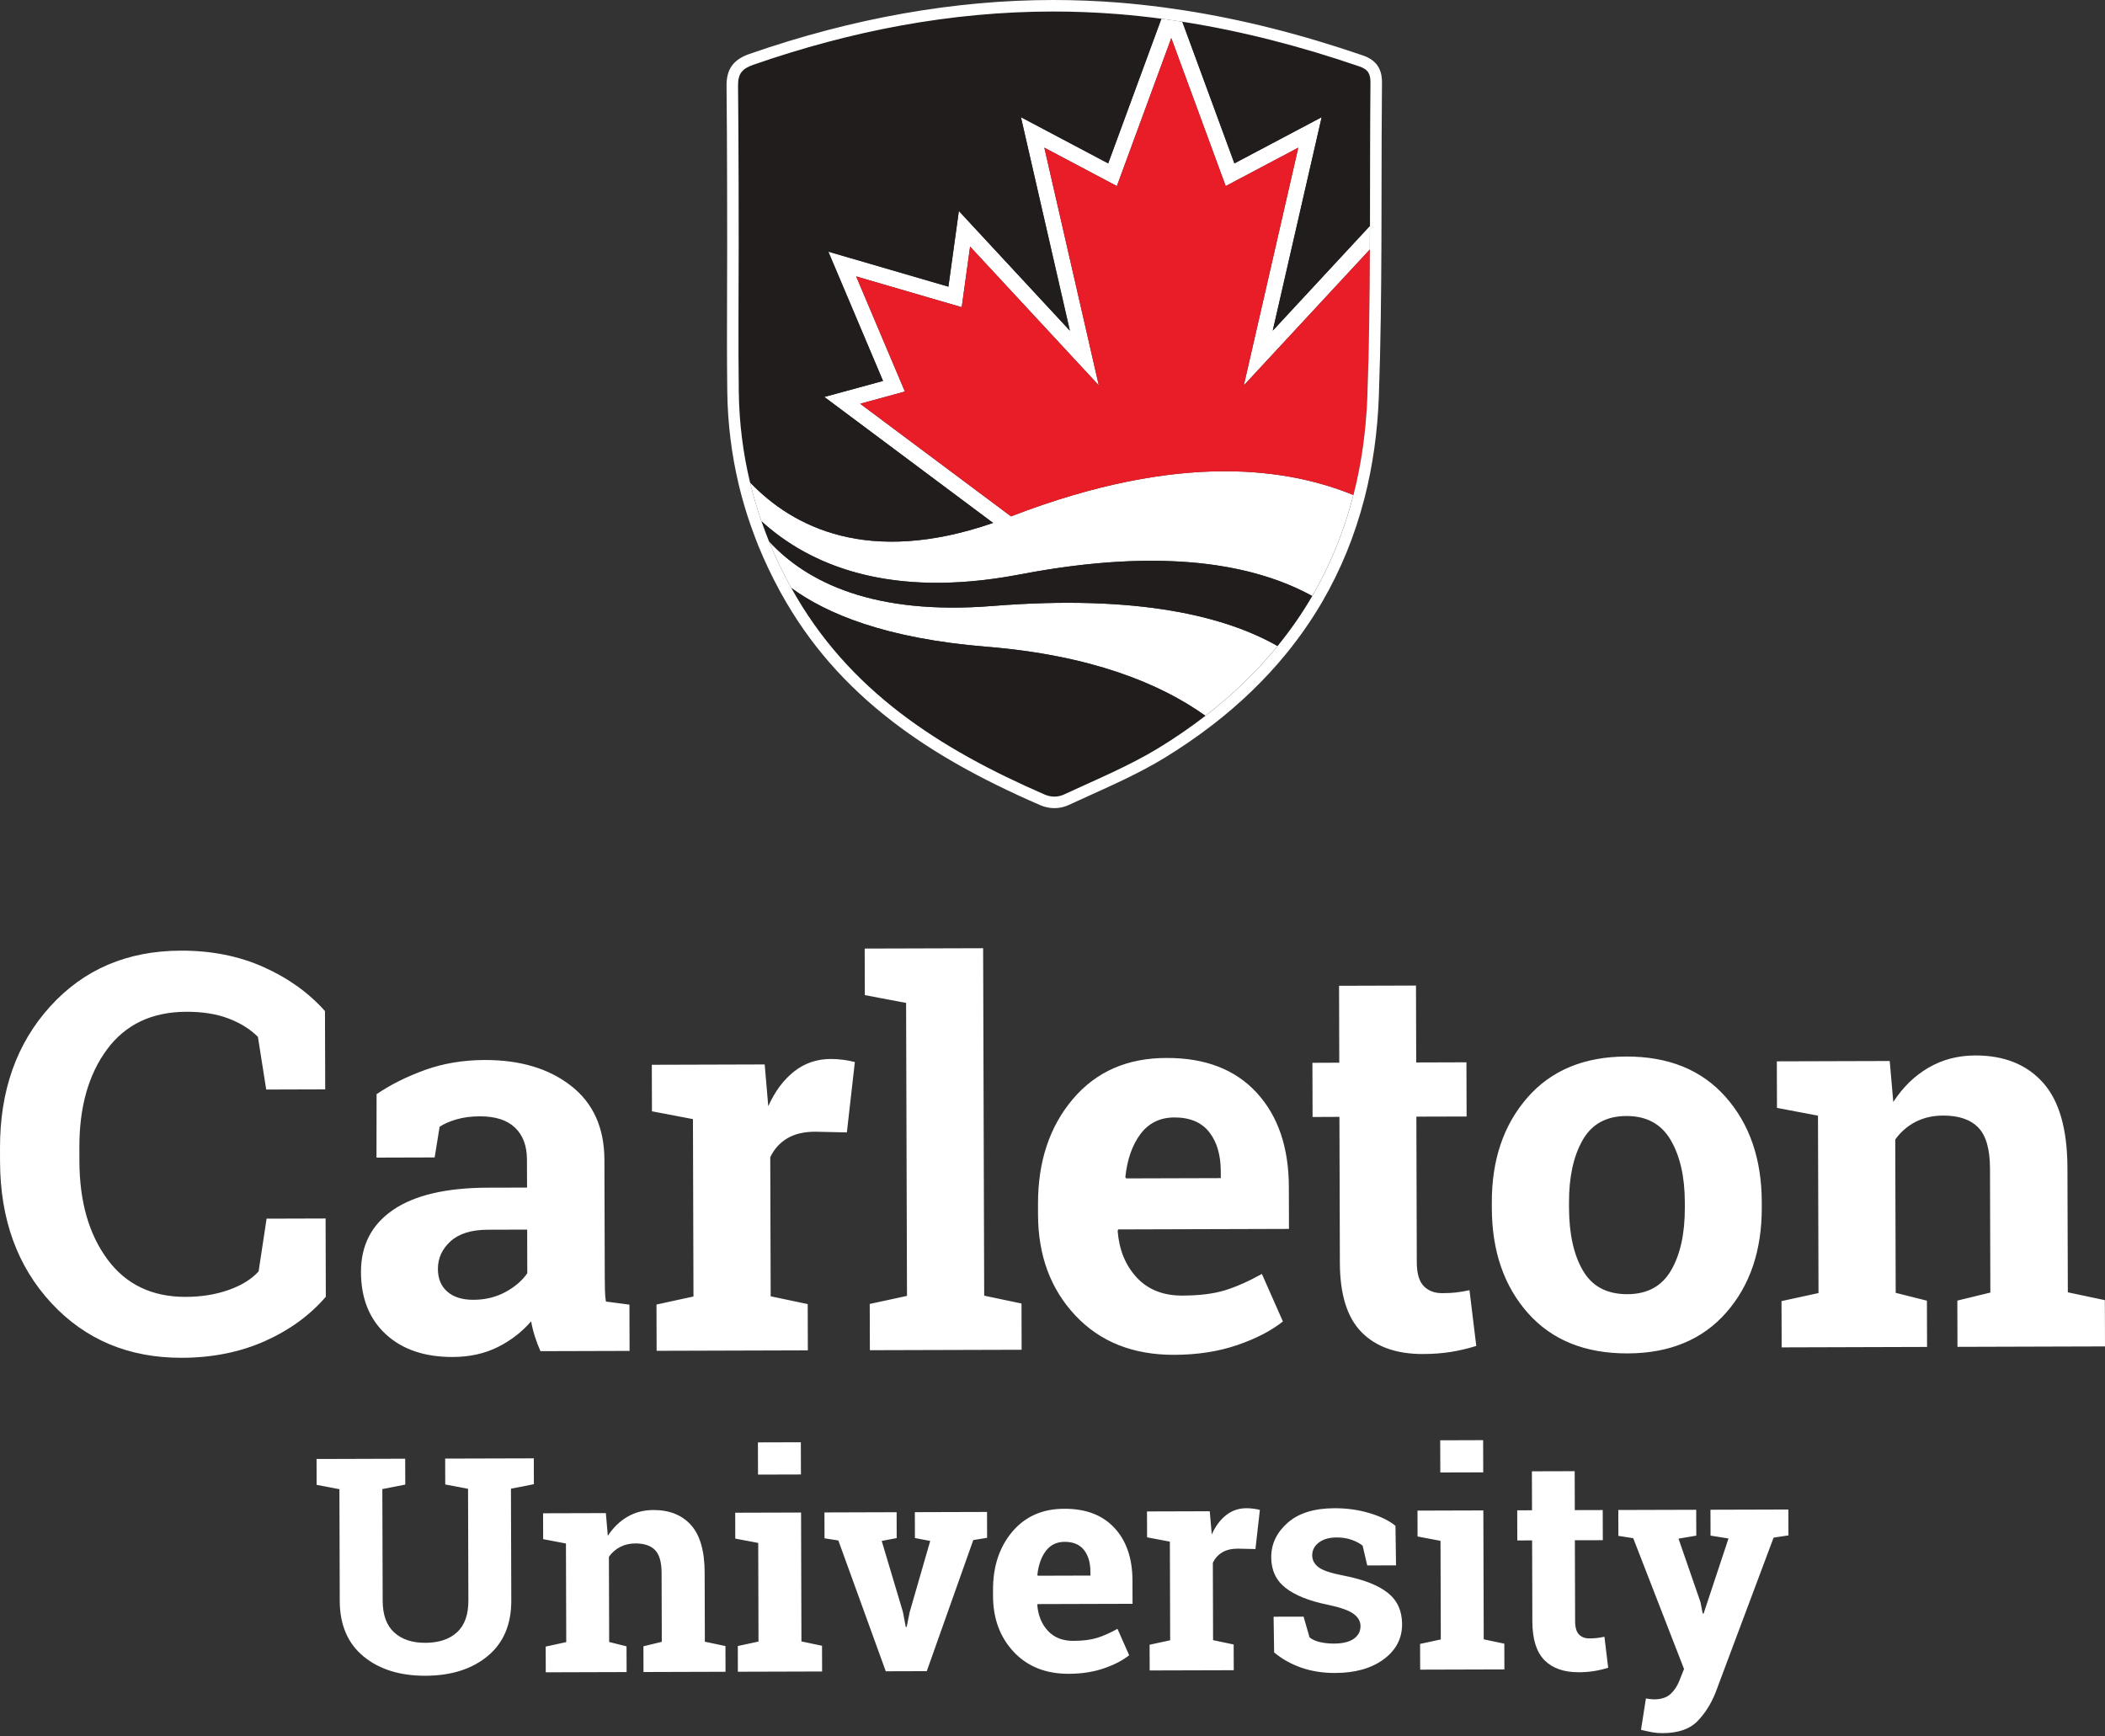
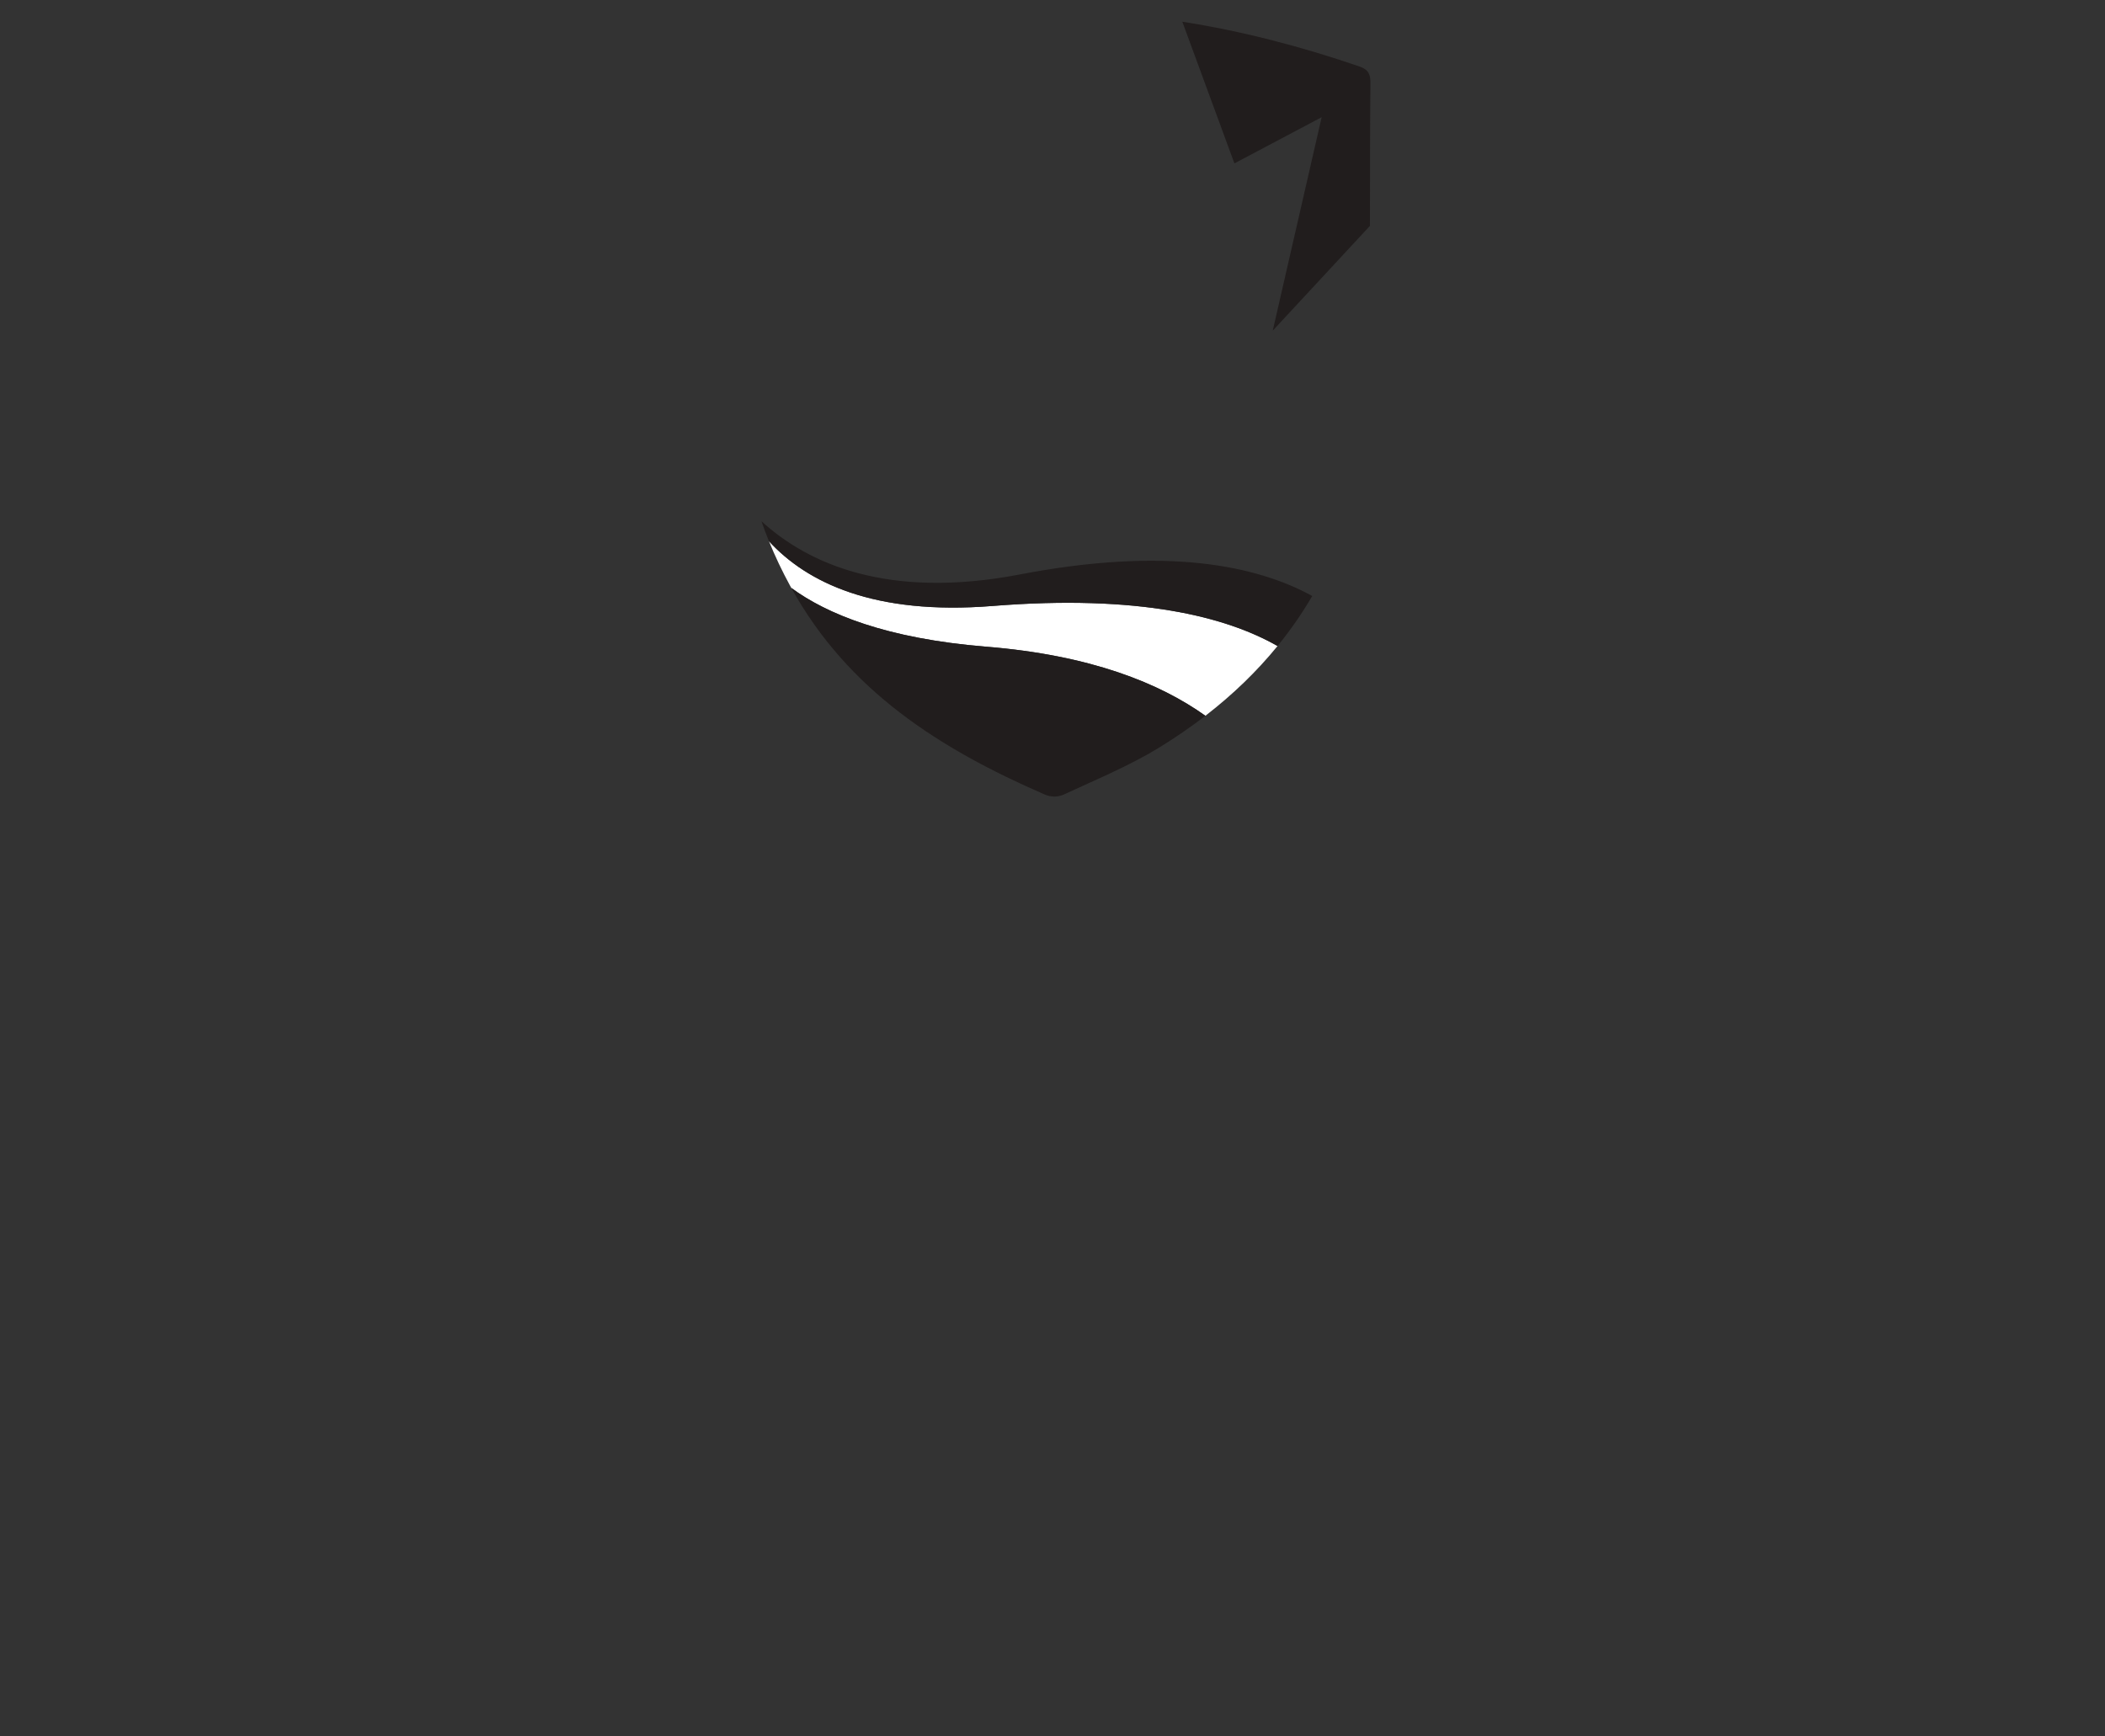
<svg xmlns="http://www.w3.org/2000/svg" width="120" height="99" viewBox="0 0 120 99" fill="none">
  <rect x="0" y="0" width="120" height="99" fill="#333333" stroke="none" />
-   <path d="M18.539 62.109L15.176 62.119L14.703 59.114C14.257 58.672 13.695 58.322 13.018 58.065C12.341 57.809 11.542 57.682 10.623 57.685C8.66 57.691 7.151 58.408 6.097 59.837C5.042 61.266 4.518 63.127 4.525 65.42L4.527 66.211C4.534 68.504 5.066 70.367 6.124 71.799C7.182 73.233 8.672 73.946 10.594 73.94C11.482 73.938 12.295 73.806 13.033 73.546C13.771 73.286 14.341 72.933 14.742 72.487L15.198 69.48L18.561 69.47L18.574 73.932C17.668 74.989 16.511 75.831 15.103 76.461C13.694 77.09 12.117 77.407 10.371 77.413C7.345 77.422 4.862 76.38 2.924 74.289C0.986 72.197 0.012 69.509 0.002 66.224L7.02708e-05 65.465C-0.009 62.19 0.943 59.496 2.859 57.383C4.774 55.269 7.255 54.209 10.303 54.2C12.048 54.194 13.625 54.507 15.032 55.139C16.438 55.77 17.603 56.605 18.526 57.646L18.539 62.109ZM26.989 74.107C27.652 74.105 28.255 73.961 28.796 73.673C29.338 73.385 29.759 73.024 30.059 72.591L30.052 70.104L27.806 70.111C26.872 70.114 26.164 70.335 25.683 70.772C25.202 71.211 24.962 71.737 24.964 72.35C24.966 72.903 25.145 73.334 25.503 73.644C25.86 73.955 26.356 74.109 26.989 74.107ZM30.811 77.035C30.689 76.764 30.583 76.486 30.492 76.2C30.401 75.913 30.329 75.626 30.278 75.333C29.758 75.938 29.123 76.428 28.376 76.802C27.628 77.175 26.773 77.364 25.808 77.367C24.21 77.371 22.94 76.941 21.998 76.074C21.056 75.208 20.583 74.026 20.578 72.529C20.574 71.001 21.183 69.819 22.407 68.981C23.63 68.144 25.428 67.722 27.799 67.714L30.045 67.708L30.04 66.11C30.038 65.326 29.81 64.719 29.356 64.288C28.903 63.858 28.234 63.643 27.35 63.646C26.847 63.648 26.401 63.707 26.009 63.824C25.617 63.94 25.301 64.08 25.061 64.241L24.779 65.99L21.463 66L21.468 62.382C22.27 61.838 23.191 61.378 24.23 61.003C25.268 60.628 26.401 60.439 27.627 60.435C29.646 60.429 31.288 60.919 32.552 61.905C33.816 62.891 34.451 64.299 34.456 66.127L34.476 72.865C34.477 73.116 34.48 73.352 34.486 73.573C34.491 73.794 34.51 74.005 34.541 74.206L35.882 74.383L35.89 77.02L30.811 77.035ZM37.424 74.377L39.533 73.918L39.503 63.805L37.166 63.36L37.158 60.707L43.593 60.688L43.796 63.069C44.176 62.224 44.666 61.565 45.268 61.09C45.869 60.616 46.567 60.378 47.361 60.376C47.592 60.375 47.835 60.392 48.092 60.426C48.348 60.461 48.562 60.503 48.733 60.552L48.277 64.563L46.468 64.523C45.825 64.525 45.293 64.653 44.872 64.905C44.451 65.157 44.13 65.515 43.91 65.978L43.934 73.906L46.045 74.352L46.053 76.989L37.432 77.015L37.424 74.377ZM49.301 56.735L49.293 54.082L56.045 54.062L56.106 73.871L58.233 74.318L58.24 76.955L49.589 76.98L49.581 74.343L51.705 73.884L51.654 57.18L49.301 56.735ZM66.946 63.71C66.132 63.713 65.49 64.026 65.019 64.651C64.549 65.275 64.26 66.094 64.153 67.11L64.198 67.185L69.594 67.169L69.593 66.777C69.59 65.843 69.369 65.097 68.931 64.541C68.492 63.985 67.83 63.708 66.946 63.71ZM66.946 77.244C64.595 77.251 62.713 76.503 61.303 75C59.891 73.497 59.182 71.584 59.175 69.264L59.174 68.661C59.166 66.239 59.826 64.242 61.153 62.671C62.48 61.1 64.263 60.316 66.504 60.319C68.705 60.312 70.415 60.971 71.635 62.294C72.854 63.616 73.468 65.408 73.474 67.669L73.481 70.065L63.745 70.094L63.715 70.184C63.798 71.259 64.16 72.142 64.8 72.834C65.44 73.526 66.308 73.87 67.403 73.866C68.378 73.863 69.187 73.763 69.829 73.565C70.472 73.368 71.174 73.056 71.937 72.632L73.135 75.342C72.463 75.876 71.593 76.326 70.524 76.691C69.455 77.055 68.262 77.24 66.946 77.244ZM80.722 56.19L80.734 60.575L83.597 60.566L83.607 63.656L80.743 63.664L80.767 71.969C80.769 72.602 80.901 73.054 81.163 73.324C81.425 73.595 81.777 73.73 82.219 73.728C82.521 73.728 82.785 73.714 83.011 73.688C83.237 73.662 83.49 73.619 83.771 73.558L84.158 76.737C83.666 76.889 83.179 77.004 82.697 77.081C82.215 77.157 81.692 77.196 81.13 77.198C79.612 77.203 78.443 76.789 77.622 75.957C76.8 75.126 76.387 73.806 76.382 71.997L76.357 63.677L74.826 63.684L74.817 60.595L76.348 60.588L76.336 56.203L80.722 56.19ZM89.446 68.868C89.451 70.355 89.715 71.548 90.241 72.445C90.766 73.343 91.611 73.79 92.777 73.787C93.912 73.783 94.743 73.329 95.267 72.423C95.792 71.517 96.052 70.325 96.048 68.848L96.047 68.531C96.043 67.085 95.773 65.905 95.238 64.992C94.702 64.079 93.862 63.625 92.717 63.628C91.571 63.631 90.738 64.091 90.219 65.007C89.699 65.923 89.441 67.104 89.445 68.551L89.446 68.868ZM85.044 68.564C85.037 66.133 85.712 64.139 87.069 62.582C88.426 61.026 90.305 60.244 92.707 60.237C95.118 60.23 97.007 60.998 98.373 62.541C99.739 64.085 100.426 66.077 100.433 68.519L100.434 68.835C100.441 71.287 99.766 73.286 98.409 74.833C97.052 76.379 95.178 77.156 92.787 77.163C90.365 77.17 88.471 76.404 87.105 74.866C85.739 73.327 85.052 71.333 85.045 68.881L85.044 68.564ZM101.559 74.181L103.668 73.722L103.638 63.609L101.3 63.164L101.292 60.511L107.728 60.492L107.931 62.828C108.471 61.992 109.137 61.342 109.93 60.878C110.722 60.413 111.61 60.179 112.596 60.176C114.243 60.171 115.531 60.685 116.458 61.717C117.386 62.749 117.853 64.371 117.859 66.582L117.881 73.68L119.992 74.126L120 76.764L111.59 76.789L111.582 74.152L113.464 73.694L113.444 66.61C113.44 65.515 113.217 64.739 112.773 64.283C112.33 63.827 111.661 63.6 110.767 63.603C110.184 63.605 109.662 63.724 109.2 63.962C108.739 64.2 108.353 64.535 108.043 64.968L108.068 73.709L109.848 74.157L109.856 76.794L101.567 76.819L101.559 74.181ZM23.099 83.167L23.103 84.642L21.796 84.898L21.815 91.266C21.817 92.071 22.036 92.672 22.47 93.07C22.904 93.468 23.498 93.666 24.252 93.663C25.018 93.661 25.617 93.462 26.052 93.063C26.487 92.666 26.703 92.061 26.701 91.251L26.682 84.883L25.382 84.635L25.378 83.16L30.43 83.146L30.435 84.62L29.128 84.876L29.147 91.244C29.151 92.613 28.703 93.671 27.803 94.416C26.903 95.162 25.721 95.536 24.258 95.541C22.8 95.546 21.622 95.177 20.723 94.437C19.824 93.697 19.372 92.642 19.368 91.273L19.349 84.905L18.05 84.657L18.046 83.182L19.344 83.179L21.791 83.171L23.099 83.167ZM31.108 93.878L32.28 93.623L32.263 88.001L30.964 87.753L30.959 86.278L34.538 86.268L34.65 87.566C34.95 87.102 35.321 86.74 35.761 86.482C36.202 86.223 36.696 86.094 37.244 86.092C38.16 86.089 38.876 86.375 39.391 86.948C39.907 87.522 40.167 88.424 40.17 89.653L40.182 93.6L41.356 93.848L41.36 95.314L36.684 95.328L36.68 93.861L37.727 93.607L37.715 89.669C37.713 89.06 37.589 88.629 37.343 88.375C37.096 88.122 36.724 87.996 36.227 87.997C35.903 87.998 35.612 88.065 35.356 88.197C35.099 88.329 34.885 88.515 34.712 88.756L34.727 93.616L35.716 93.864L35.721 95.331L31.112 95.345L31.108 93.878ZM45.659 84.065L43.212 84.072L43.207 82.236L45.654 82.229L45.659 84.065ZM42.06 93.846L43.24 93.591L43.224 87.969L41.916 87.721L41.912 86.246L45.666 86.235L45.687 93.584L46.861 93.831L46.866 95.298L42.064 95.312L42.06 93.846ZM51.118 87.692L50.264 87.854L51.474 91.906L51.636 92.76H51.686L51.86 91.905L53.029 87.855L52.157 87.689L52.153 86.214L56.267 86.202L56.272 87.677L55.484 87.805L52.833 95.279L50.495 95.286L47.792 87.828L47.004 87.705L46.999 86.23L51.114 86.217L51.118 87.692ZM60.69 87.906C60.237 87.907 59.88 88.082 59.619 88.428C59.357 88.776 59.197 89.231 59.137 89.796L59.162 89.838L62.162 89.829L62.161 89.611C62.16 89.091 62.037 88.677 61.793 88.368C61.549 88.058 61.181 87.905 60.69 87.906ZM60.93 95.43C59.623 95.434 58.577 95.018 57.792 94.183C57.008 93.347 56.613 92.284 56.61 90.993L56.609 90.658C56.605 89.312 56.971 88.202 57.709 87.328C58.447 86.455 59.438 86.018 60.684 86.021C61.908 86.017 62.858 86.383 63.537 87.118C64.215 87.853 64.556 88.85 64.559 90.107L64.563 91.439L59.15 91.455L59.133 91.505C59.18 92.103 59.381 92.594 59.737 92.978C60.093 93.363 60.575 93.554 61.184 93.552C61.726 93.55 62.176 93.495 62.533 93.385C62.89 93.275 63.281 93.102 63.704 92.866L64.371 94.372C63.997 94.67 63.514 94.919 62.919 95.123C62.325 95.326 61.662 95.428 60.93 95.43ZM65.535 93.773L66.708 93.518L66.691 87.895L65.391 87.648L65.387 86.173L68.965 86.162L69.078 87.486C69.289 87.016 69.562 86.649 69.896 86.385C70.231 86.122 70.618 85.99 71.06 85.989C71.188 85.988 71.324 85.998 71.466 86.017C71.609 86.036 71.727 86.059 71.822 86.087L71.569 88.317L70.564 88.294C70.206 88.295 69.91 88.366 69.676 88.507C69.442 88.647 69.263 88.846 69.141 89.103L69.154 93.511L70.328 93.759L70.333 95.225L65.54 95.239L65.535 93.773ZM79.584 89.247L77.942 89.252L77.679 88.122C77.511 87.988 77.3 87.877 77.045 87.788C76.791 87.699 76.51 87.656 76.203 87.656C75.772 87.658 75.432 87.755 75.181 87.948C74.93 88.142 74.805 88.385 74.806 88.675C74.807 88.949 74.928 89.176 75.169 89.356C75.409 89.538 75.89 89.697 76.611 89.834C77.735 90.054 78.568 90.38 79.111 90.811C79.654 91.243 79.927 91.838 79.929 92.598C79.932 93.414 79.583 94.081 78.884 94.599C78.184 95.118 77.262 95.379 76.117 95.383C75.418 95.385 74.777 95.285 74.192 95.083C73.608 94.88 73.089 94.59 72.635 94.212L72.604 92.175L74.314 92.171L74.653 93.351C74.798 93.474 74.997 93.564 75.248 93.622C75.5 93.679 75.762 93.708 76.036 93.707C76.533 93.706 76.912 93.616 77.171 93.436C77.43 93.256 77.559 93.013 77.558 92.706C77.558 92.438 77.425 92.206 77.162 92.011C76.899 91.817 76.415 91.645 75.711 91.496C74.644 91.281 73.837 90.961 73.291 90.535C72.745 90.109 72.471 89.528 72.469 88.79C72.466 88.031 72.777 87.375 73.401 86.823C74.025 86.271 74.916 85.993 76.072 85.99C76.776 85.987 77.442 86.08 78.071 86.268C78.701 86.457 79.194 86.698 79.552 86.993L79.584 89.247ZM84.555 83.945L82.108 83.952L82.102 82.117L84.549 82.109L84.555 83.945ZM80.955 93.726L82.136 93.471L82.119 87.849L80.811 87.601L80.807 86.126L84.561 86.115L84.583 93.464L85.757 93.712L85.761 95.179L80.96 95.193L80.955 93.726ZM89.768 83.878L89.775 86.098L91.367 86.094L91.372 87.812L89.779 87.816L89.793 92.433C89.794 92.785 89.868 93.037 90.013 93.187C90.159 93.338 90.355 93.412 90.601 93.412C90.768 93.411 90.915 93.403 91.04 93.389C91.166 93.375 91.307 93.351 91.464 93.317L91.678 95.085C91.405 95.169 91.134 95.233 90.866 95.275C90.598 95.318 90.308 95.34 89.995 95.341C89.151 95.343 88.501 95.113 88.044 94.651C87.588 94.189 87.358 93.454 87.355 92.449L87.341 87.823L86.497 87.828L86.492 86.11L87.336 86.106L87.329 83.885L89.768 83.878ZM101.954 87.538L101.108 87.666L97.799 96.499C97.539 97.153 97.19 97.702 96.753 98.145C96.316 98.587 95.656 98.81 94.773 98.813C94.566 98.814 94.372 98.797 94.19 98.764C94.009 98.731 93.795 98.684 93.549 98.624L93.829 96.837C93.907 96.849 93.988 96.859 94.072 96.871C94.156 96.881 94.228 96.887 94.29 96.887C94.697 96.886 95.01 96.785 95.227 96.587C95.445 96.388 95.611 96.139 95.728 95.844L96.002 95.156L93.106 87.698L92.259 87.566L92.255 86.091L96.696 86.078L96.7 87.553L95.687 87.724L96.938 91.34L97.066 91.993L97.116 92.001L98.536 87.715L97.513 87.551L97.509 86.076L101.95 86.063L101.954 87.538ZM78.09 14.225L70.905 21.973L74.011 8.419L69.874 10.609L66.772 2.172L63.67 10.609L59.534 8.419L62.64 21.973L55.302 14.059L54.825 17.515L48.808 15.76L51.585 22.323L49.036 23.019L57.635 29.44C67.418 25.666 73.555 26.762 77.151 28.22C76.622 30.287 75.839 32.208 74.805 33.982C74.516 33.823 74.212 33.669 73.89 33.523C72.641 32.956 71.139 32.497 69.332 32.229C68.638 32.126 67.896 32.052 67.108 32.011C66.889 31.999 66.665 31.99 66.438 31.984C66.006 31.971 65.56 31.969 65.099 31.977C63.068 32.012 60.765 32.248 58.148 32.75C58.049 32.769 57.953 32.785 57.855 32.802C57.38 32.889 56.916 32.961 56.465 33.02C49.894 33.879 45.839 31.934 43.407 29.715C43.154 28.988 42.937 28.25 42.758 27.503C45.196 30.047 49.492 32.276 56.613 29.814L46.993 22.631L50.339 21.719L47.221 14.348L54.066 16.344L54.662 12.029L60.99 18.853L58.201 6.682L63.175 9.315L66.207 1.068C66.606 1.12 67.004 1.178 67.401 1.239L70.37 9.315L75.344 6.682L72.555 18.853L78.095 12.879L78.09 14.225Z" fill="white" />
  <path d="M56.589 34.548C49.812 35.09 45.992 33.2 43.837 30.859C44.186 31.718 44.586 32.563 45.039 33.392C45.062 33.436 45.087 33.478 45.111 33.521C47.13 35.003 50.52 36.409 56.216 36.87C62.196 37.354 66.13 38.964 68.717 40.809C70.282 39.601 71.653 38.275 72.829 36.832C69.901 35.163 64.95 33.88 56.589 34.548Z" fill="white" />
  <path d="M45.111 33.521C48.346 39.37 53.543 42.683 59.55 45.296C59.907 45.451 60.295 45.459 60.649 45.296C62.411 44.48 64.367 43.666 66.018 42.661C66.973 42.078 67.873 41.46 68.717 40.809C66.13 38.964 62.196 37.354 56.216 36.87C50.52 36.409 47.13 35.003 45.111 33.521ZM58.148 32.75C50.577 34.202 46.041 32.12 43.408 29.717C43.541 30.101 43.683 30.482 43.837 30.859C45.992 33.2 49.812 35.09 56.589 34.548C64.95 33.88 69.901 35.163 72.829 36.832C73.566 35.927 74.226 34.977 74.807 33.98C71.601 32.22 66.435 31.16 58.148 32.75ZM75.344 6.682L72.555 18.853L78.095 12.879C78.102 10.164 78.098 7.449 78.124 4.735C78.13 4.241 78.013 3.965 77.493 3.788C74.191 2.655 70.831 1.775 67.401 1.239L70.37 9.315L75.344 6.682Z" fill="#211D1D" />
-   <path d="M56.613 29.814L46.993 22.631L50.339 21.719L47.221 14.348L54.066 16.344L54.662 12.029L60.99 18.853L58.201 6.682L63.175 9.315L66.207 1.068C65.375 0.958 64.538 0.868 63.696 0.801C56.572 0.237 49.67 1.355 42.941 3.695C42.29 3.923 42.066 4.213 42.074 4.904C42.113 7.957 42.111 14.068 42.111 14.068C42.111 16.821 42.082 19.574 42.117 22.326C42.139 24.101 42.356 25.827 42.759 27.505C45.196 30.05 49.493 32.276 56.613 29.814Z" fill="#211D1D" />
-   <path d="M77.153 28.221C77.608 26.44 77.876 24.552 77.946 22.554C78.045 19.779 78.077 17.002 78.09 14.225L70.905 21.973L74.011 8.419L69.874 10.609L66.772 2.172L63.67 10.609L59.534 8.419L62.64 21.973L55.302 14.059L54.825 17.515L48.808 15.76L51.585 22.323L49.036 23.019L57.635 29.44C67.419 25.666 73.557 26.763 77.153 28.221Z" fill="#E91D27" />
-   <path d="M60.047 0C54.421 0 48.593 1.034 42.725 3.075C41.797 3.399 41.406 3.948 41.418 4.911C41.456 7.926 41.454 14.007 41.454 14.068C41.454 14.924 41.451 15.78 41.448 16.636C41.443 18.503 41.436 20.434 41.46 22.336C41.483 24.136 41.705 25.926 42.119 27.655C42.119 27.656 42.12 27.657 42.12 27.659C42.12 27.659 42.12 27.66 42.12 27.66C42.302 28.418 42.526 29.183 42.787 29.932C42.788 29.936 42.789 29.94 42.791 29.943C42.832 30.055 42.868 30.156 42.903 30.251C43.017 30.562 43.106 30.808 43.228 31.109C43.588 31.992 44.003 32.867 44.463 33.709C44.477 33.736 44.493 33.763 44.508 33.79C44.518 33.807 44.527 33.824 44.537 33.841C46.104 36.675 48.183 39.064 50.892 41.145C53.148 42.879 55.817 44.391 59.289 45.901C59.555 46.017 59.83 46.075 60.109 46.075C60.391 46.075 60.666 46.015 60.925 45.895C61.304 45.72 61.684 45.548 62.086 45.366C63.534 44.711 65.033 44.034 66.361 43.224C67.33 42.633 68.258 41.996 69.12 41.331C70.717 40.099 72.137 38.726 73.34 37.249C74.095 36.322 74.779 35.337 75.372 34.319C75.374 34.317 75.375 34.314 75.376 34.312C76.429 32.505 77.237 30.527 77.778 28.431C77.783 28.416 77.787 28.401 77.791 28.385C78.26 26.555 78.533 24.601 78.605 22.579C78.713 19.561 78.739 16.531 78.749 14.228L78.754 12.881C78.756 12.126 78.757 11.371 78.758 10.616C78.761 8.69 78.764 6.698 78.783 4.74C78.789 4.225 78.684 3.499 77.708 3.166C74.169 1.952 70.831 1.11 67.504 0.59C67.094 0.527 66.688 0.468 66.295 0.416C65.433 0.303 64.577 0.212 63.75 0.146C62.525 0.049 61.279 0 60.047 0ZM60.047 0.656C61.258 0.656 62.475 0.703 63.698 0.8C64.54 0.867 65.376 0.957 66.209 1.066C66.608 1.119 67.006 1.176 67.403 1.238C70.834 1.774 74.194 2.654 77.496 3.787C78.016 3.964 78.133 4.24 78.127 4.734C78.101 7.448 78.106 10.164 78.099 12.879L78.093 14.225C78.081 17.003 78.049 19.78 77.95 22.555C77.879 24.554 77.612 26.442 77.156 28.223C77.156 28.223 77.155 28.223 77.154 28.222C76.625 30.288 75.843 32.209 74.81 33.982C74.809 33.982 74.809 33.983 74.809 33.983C74.809 33.983 74.809 33.984 74.808 33.984H74.808C74.228 34.981 73.568 35.931 72.832 36.835C71.656 38.278 70.284 39.605 68.719 40.812C67.875 41.464 66.975 42.082 66.02 42.664C64.369 43.67 62.412 44.484 60.651 45.3C60.475 45.38 60.292 45.419 60.109 45.419C59.92 45.419 59.732 45.379 59.551 45.3C53.544 42.687 48.346 39.373 45.111 33.524C45.087 33.481 45.062 33.439 45.038 33.395C44.585 32.566 44.185 31.721 43.836 30.862C43.682 30.484 43.581 30.194 43.406 29.717C43.153 28.99 42.937 28.254 42.758 27.507C42.758 27.507 42.758 27.507 42.758 27.507L42.757 27.505C42.355 25.828 42.138 24.102 42.115 22.328C42.081 19.575 42.109 16.821 42.109 14.068C42.109 14.068 42.112 7.957 42.073 4.903C42.065 4.212 42.289 3.922 42.94 3.694C48.514 1.756 54.207 0.656 60.047 0.656Z" fill="white" />
</svg>